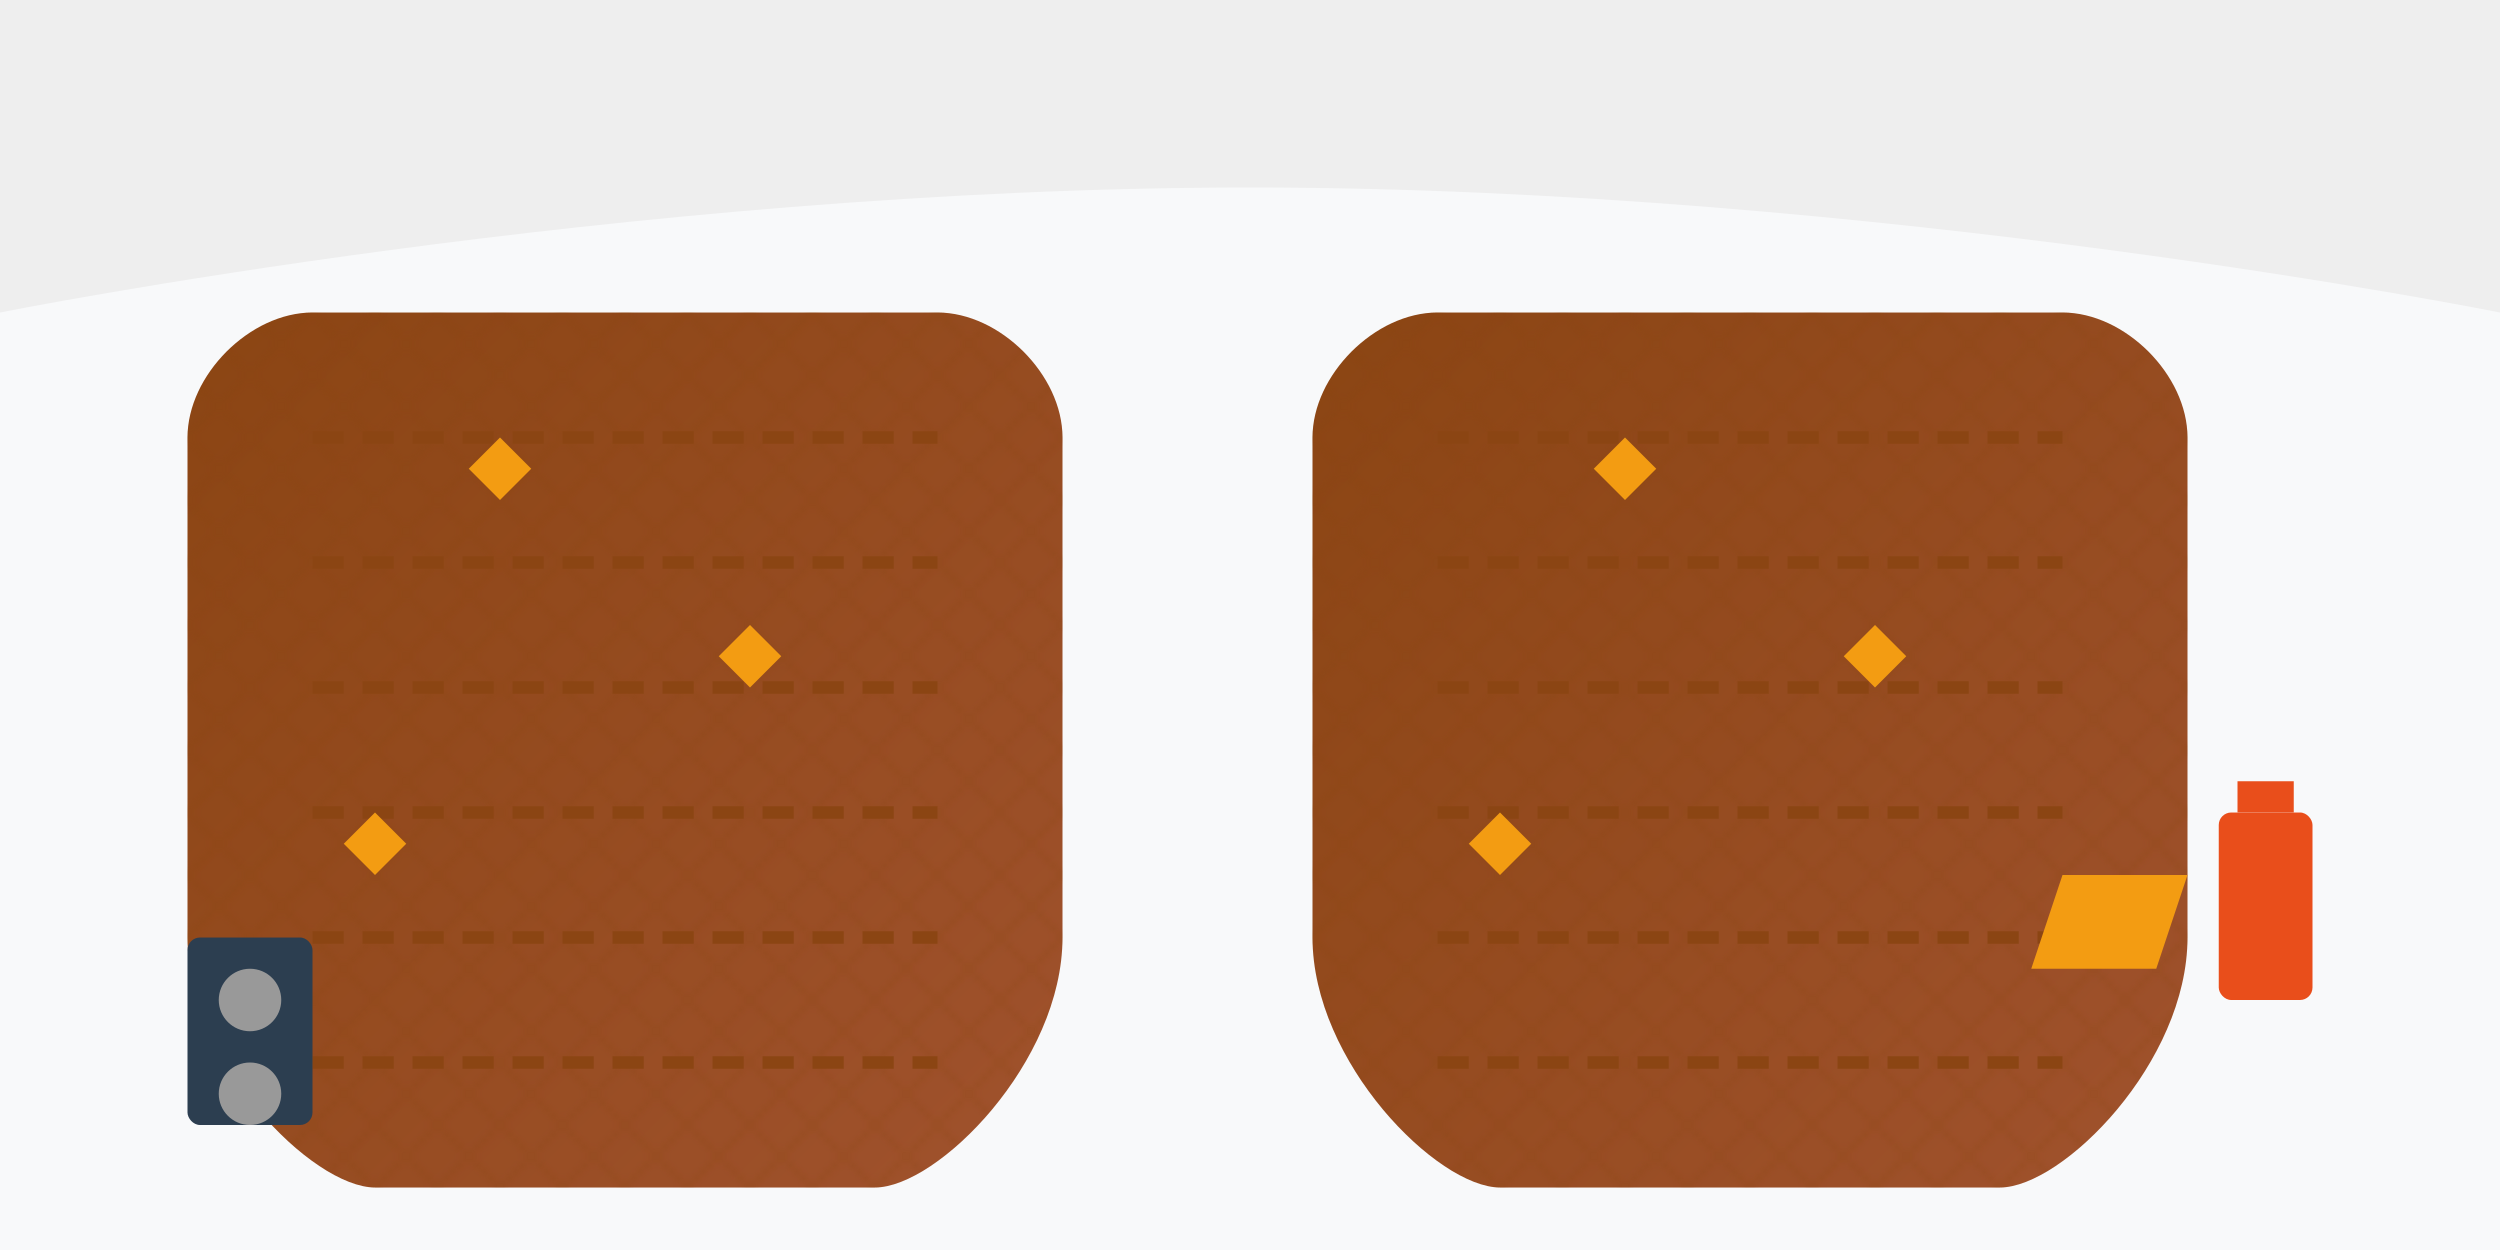
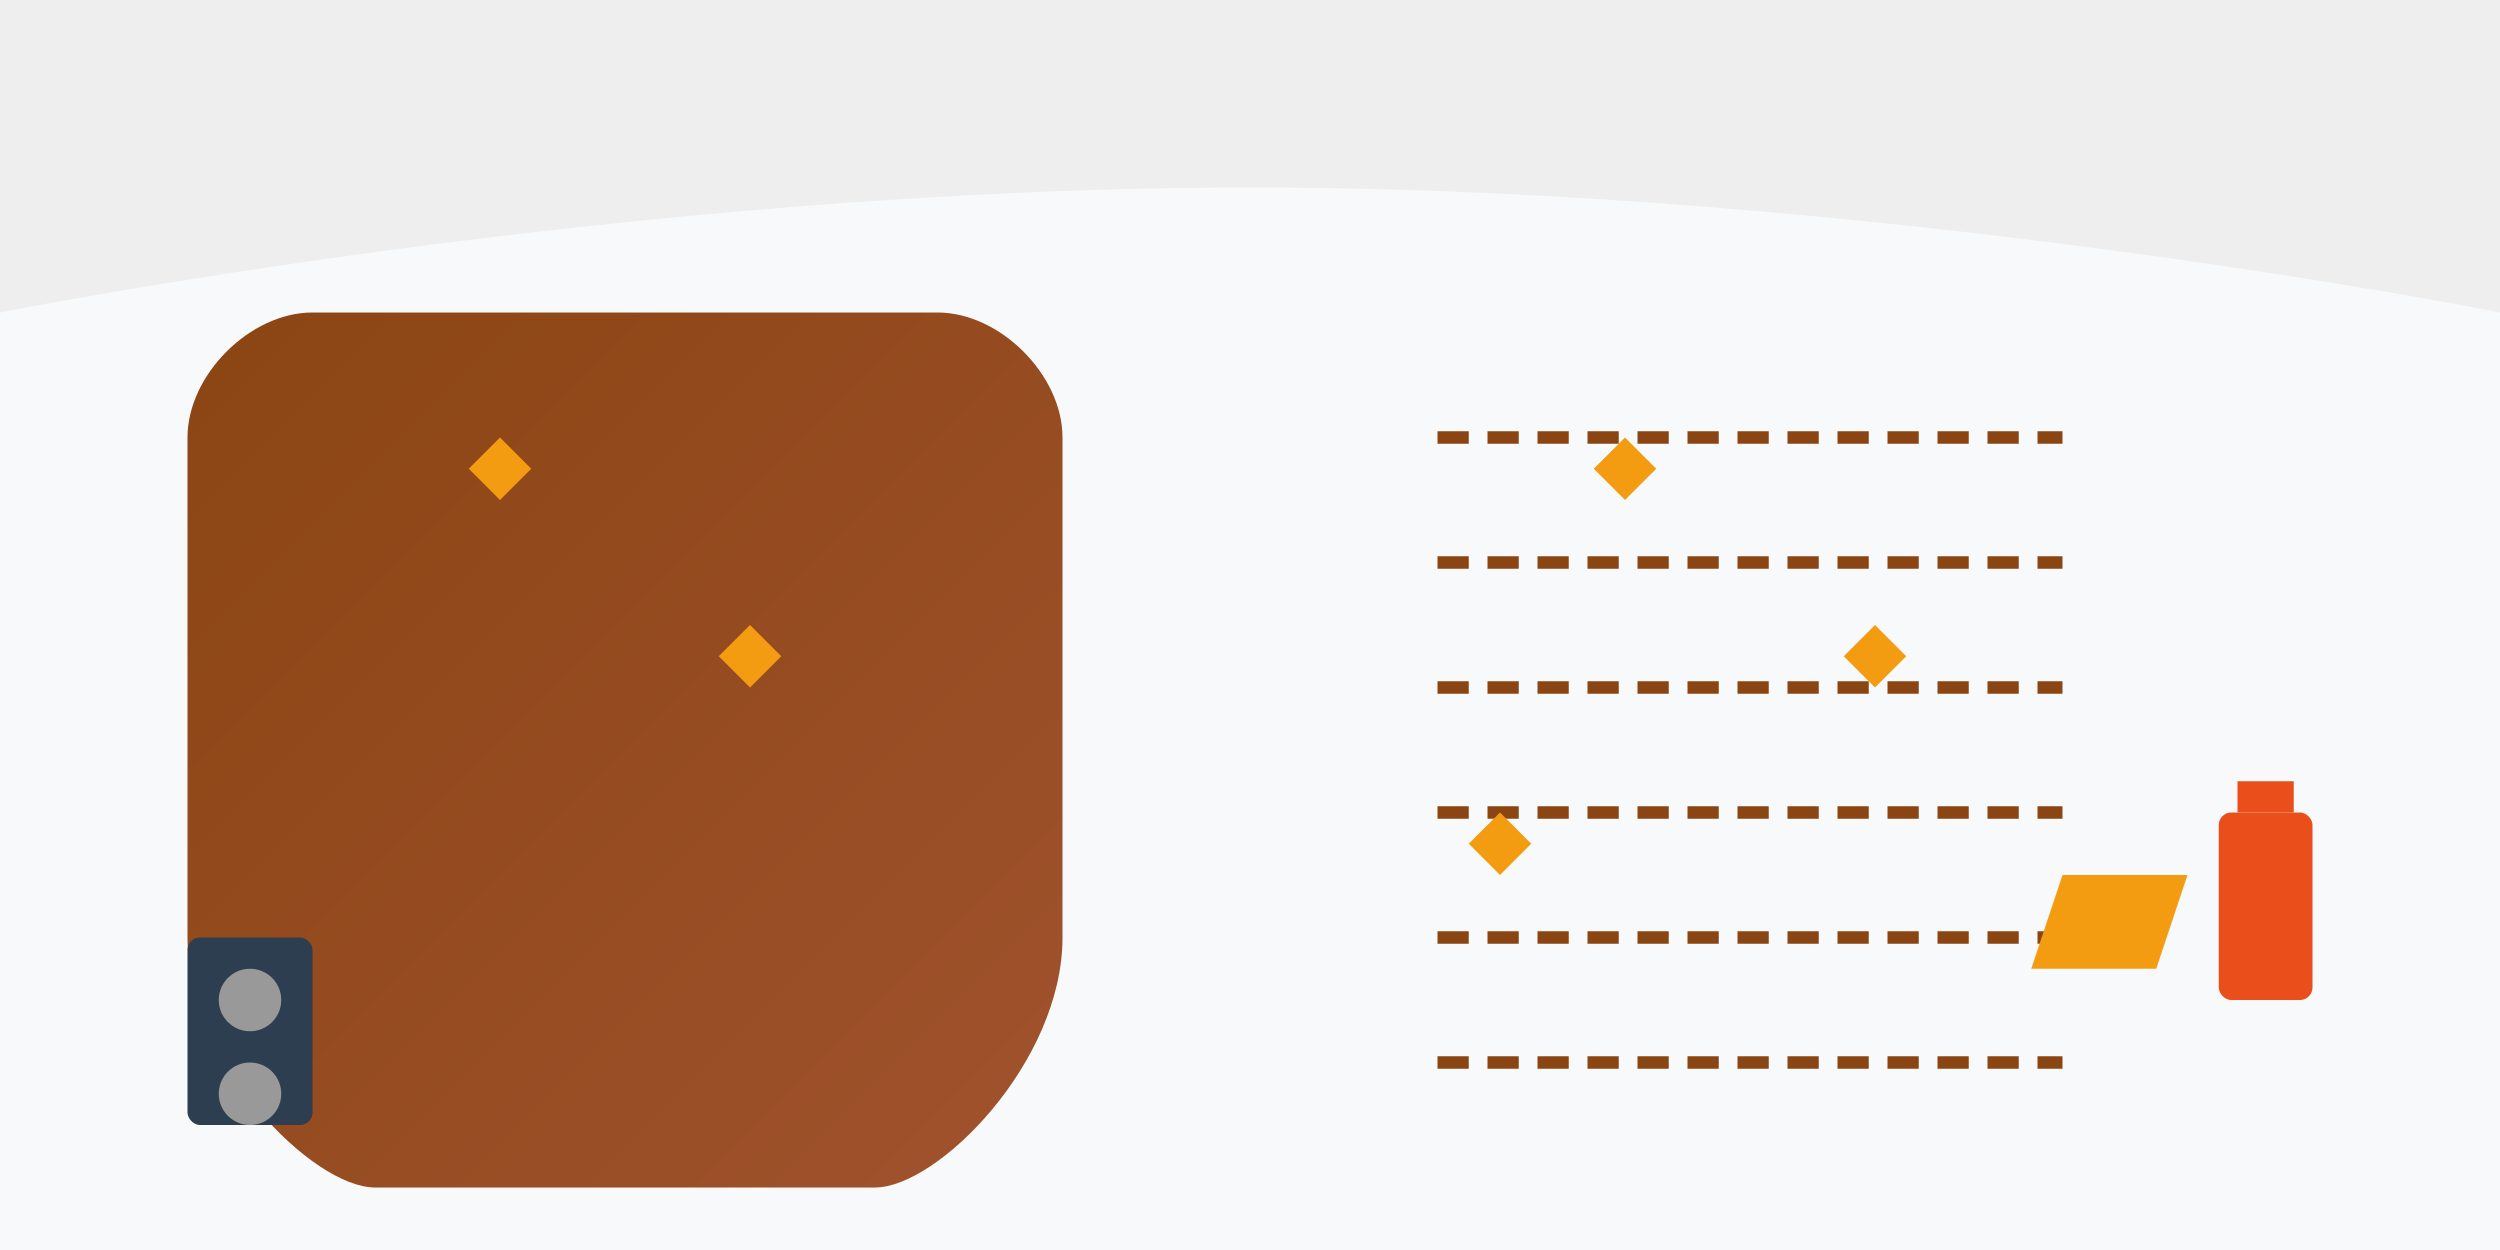
<svg xmlns="http://www.w3.org/2000/svg" width="400" height="200" viewBox="0 0 400 200">
  <defs>
    <linearGradient id="leather-gradient" x1="0%" y1="0%" x2="100%" y2="100%">
      <stop offset="0%" stop-color="#8B4513" />
      <stop offset="100%" stop-color="#A0522D" />
    </linearGradient>
    <pattern id="leather-texture" width="10" height="10" patternUnits="userSpaceOnUse">
-       <path d="M0,0 L10,10 M10,0 L0,10" stroke="#8B4513" stroke-width="0.5" stroke-opacity="0.3" />
-     </pattern>
+       </pattern>
  </defs>
  <rect width="400" height="200" fill="#f8f9fa" />
  <g>
    <path d="M50,50 L150,50 C160,50 170,60 170,70 L170,150 C170,170 150,190 140,190 L60,190 C50,190 30,170 30,150 L30,70 C30,60 40,50 50,50 Z" fill="url(#leather-gradient)" />
    <path d="M50,50 L150,50 C160,50 170,60 170,70 L170,150 C170,170 150,190 140,190 L60,190 C50,190 30,170 30,150 L30,70 C30,60 40,50 50,50 Z" fill="url(#leather-texture)" />
-     <path d="M50,70 L150,70 M50,90 L150,90 M50,110 L150,110 M50,130 L150,130 M50,150 L150,150 M50,170 L150,170" stroke="#8B4513" stroke-width="2" stroke-dasharray="5,3" />
    <rect x="30" y="150" width="20" height="30" rx="2" ry="2" fill="#2c3e50" />
    <circle cx="40" cy="160" r="5" fill="#999" />
    <circle cx="40" cy="175" r="5" fill="#999" />
-     <path d="M230,50 L330,50 C340,50 350,60 350,70 L350,150 C350,170 330,190 320,190 L240,190 C230,190 210,170 210,150 L210,70 C210,60 220,50 230,50 Z" fill="url(#leather-gradient)" />
-     <path d="M230,50 L330,50 C340,50 350,60 350,70 L350,150 C350,170 330,190 320,190 L240,190 C230,190 210,170 210,150 L210,70 C210,60 220,50 230,50 Z" fill="url(#leather-texture)" />
+     <path d="M230,50 L330,50 C340,50 350,60 350,70 L350,150 C350,170 330,190 320,190 L240,190 C230,190 210,170 210,150 L210,70 C210,60 220,50 230,50 " fill="url(#leather-texture)" />
    <path d="M230,70 L330,70 M230,90 L330,90 M230,110 L330,110 M230,130 L330,130 M230,150 L330,150 M230,170 L330,170" stroke="#8B4513" stroke-width="2" stroke-dasharray="5,3" />
  </g>
  <path d="M0,0 L0,50 C0,50 100,30 200,30 C300,30 400,50 400,50 L400,0 Z" fill="#eee" />
  <g transform="translate(370, 160)">
    <rect x="-15" y="-30" width="15" height="30" rx="2" ry="2" fill="#e94e1b" />
    <rect x="-12" y="-35" width="9" height="5" fill="#e94e1b" />
    <path d="M-40,-20 L-20,-20 L-25,-5 L-45,-5 Z" fill="#f39c12" />
  </g>
  <g fill="#f39c12">
    <path d="M80,70 L85,75 L80,80 L75,75 Z" />
    <path d="M120,100 L125,105 L120,110 L115,105 Z" />
-     <path d="M60,130 L65,135 L60,140 L55,135 Z" />
    <path d="M260,70 L265,75 L260,80 L255,75 Z" />
    <path d="M300,100 L305,105 L300,110 L295,105 Z" />
    <path d="M240,130 L245,135 L240,140 L235,135 Z" />
  </g>
</svg>